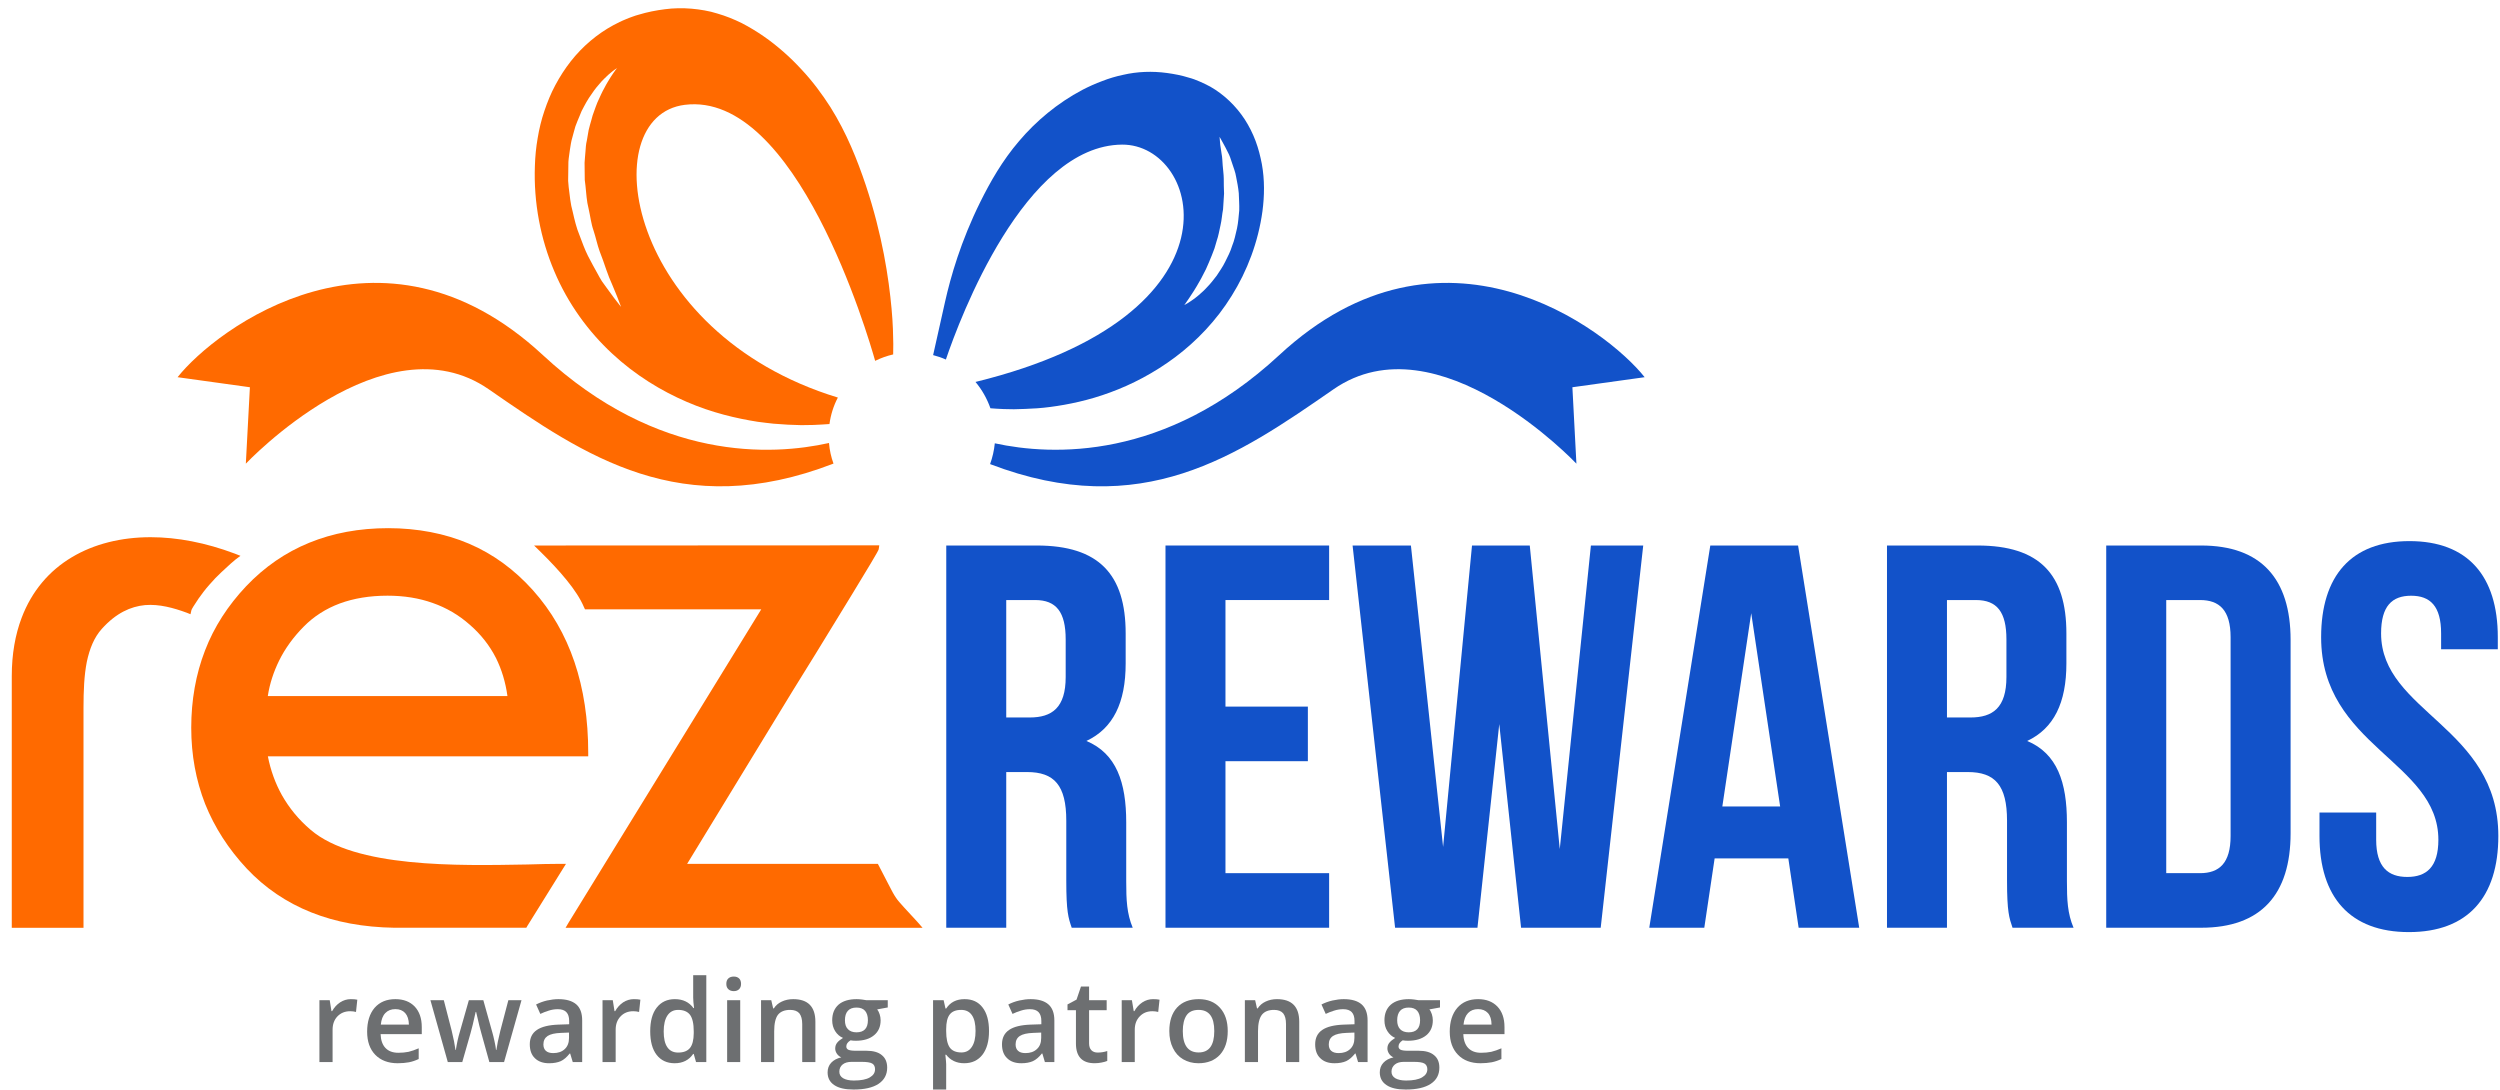
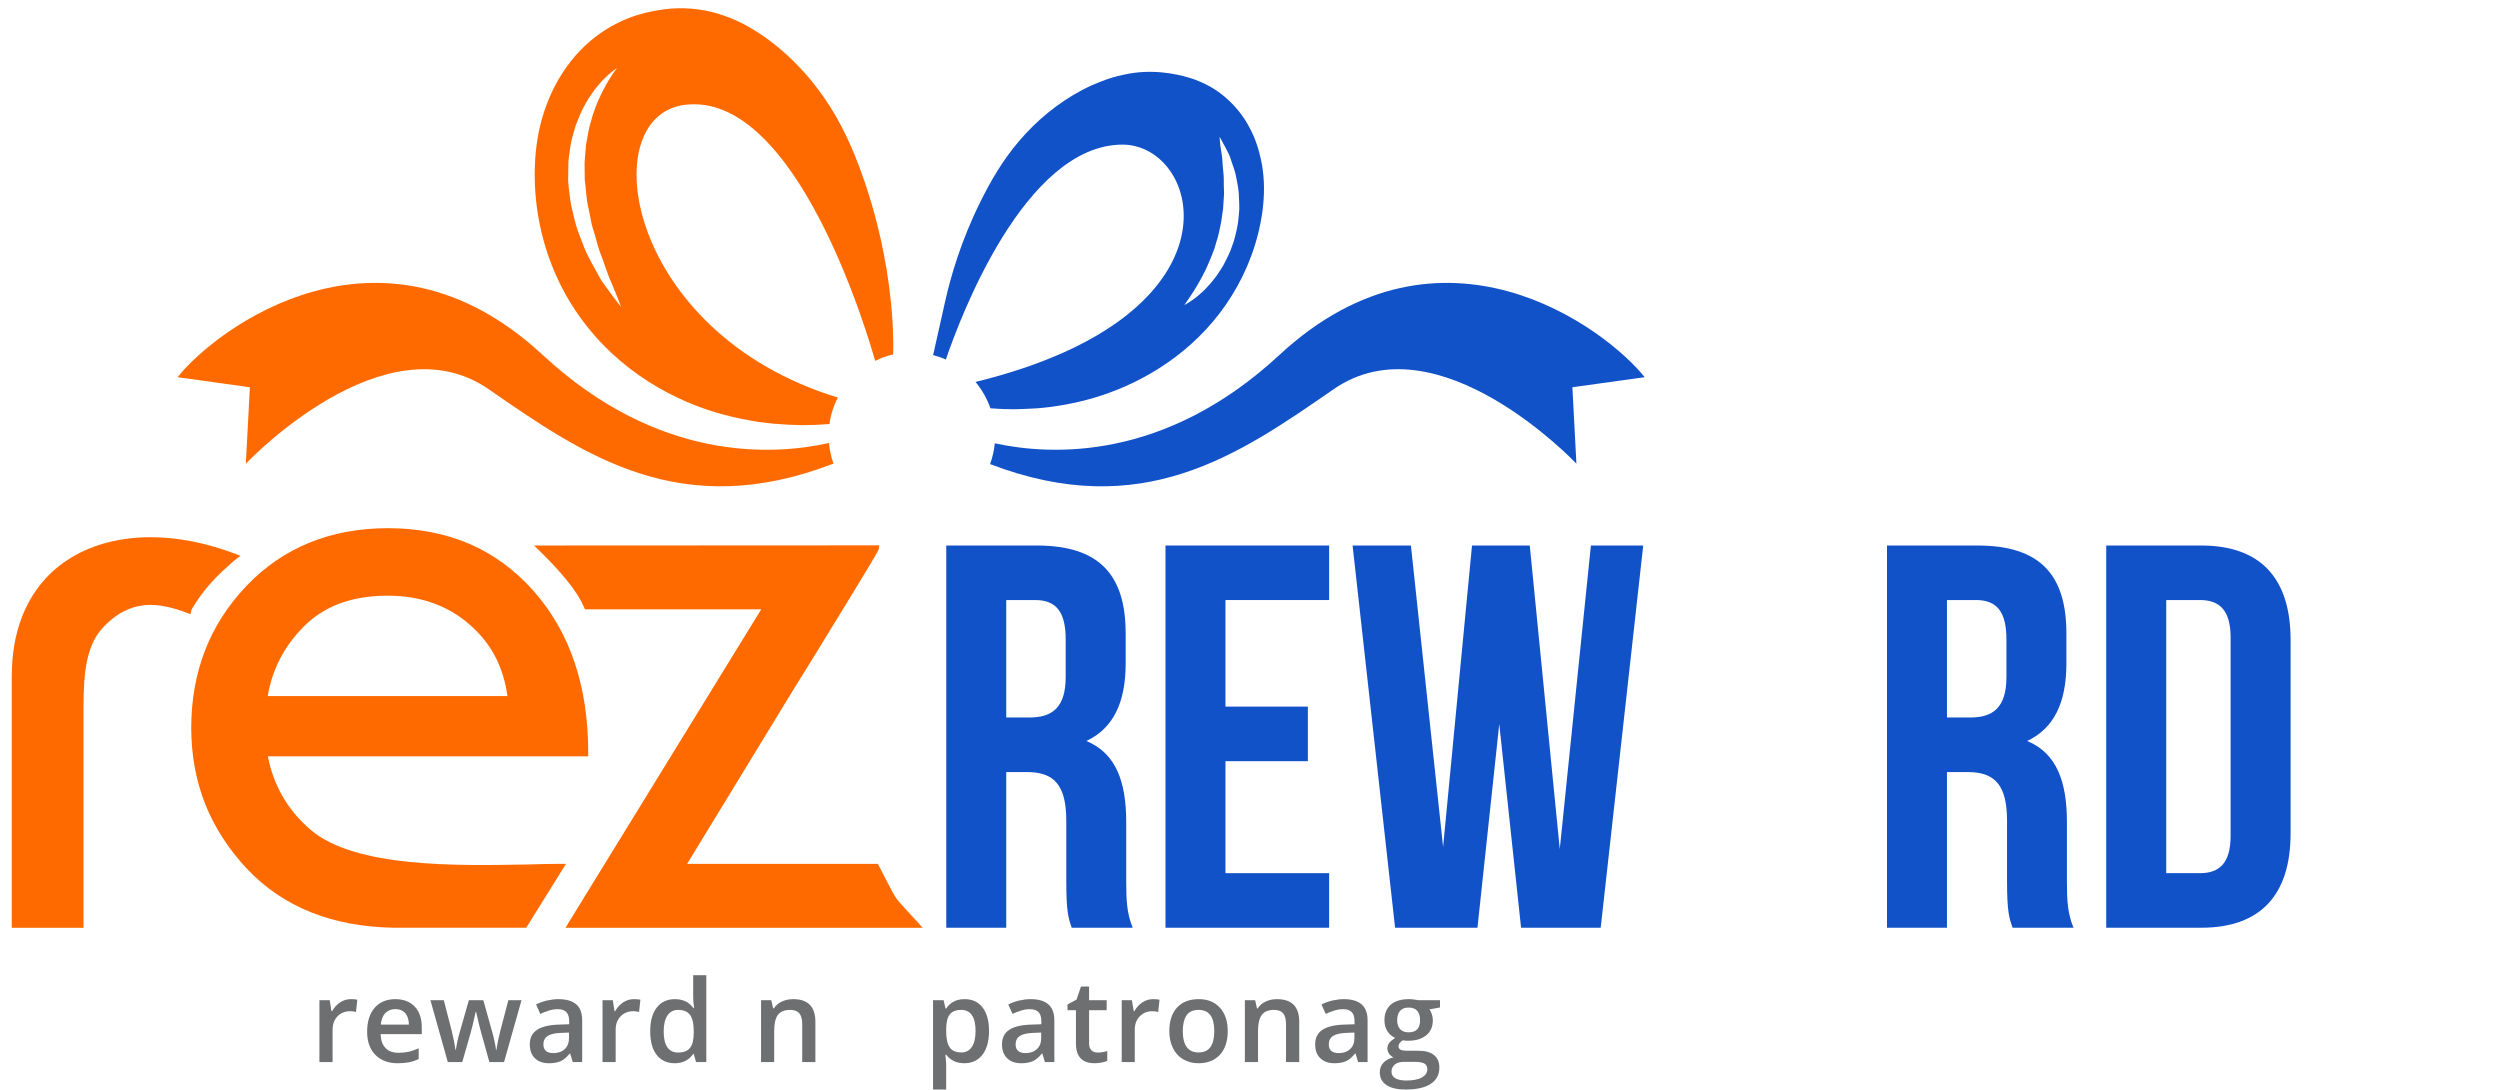
<svg xmlns="http://www.w3.org/2000/svg" width="117" height="51" viewBox="0 0 117 51" fill="none">
  <g clip-path="url(#clip0_5028_11240)">
    <path d="M50.156 43.418C49.999 42.957 49.902 42.675 49.902 41.218V38.408C49.902 36.748 49.338 36.132 48.063 36.132H47.092V43.418H44.285V25.53H48.521C51.431 25.53 52.681 26.884 52.681 29.644V31.05C52.681 32.89 52.094 34.09 50.843 34.677C52.249 35.265 52.707 36.617 52.707 38.484V41.245C52.707 42.116 52.734 42.753 53.011 43.418H50.156ZM47.092 28.082V33.578H48.19C49.235 33.578 49.874 33.119 49.874 31.686V29.925C49.874 28.648 49.437 28.082 48.446 28.082H47.092Z" fill="#1252C9" />
    <path d="M57.352 33.069H61.208V35.624H57.352V40.864H62.203V43.418H54.545V25.53H62.203V28.082H57.352V33.069Z" fill="#1252C9" />
    <path d="M70.165 33.887L69.145 43.418H65.29L63.301 25.53H66.031L67.537 39.636L68.89 25.53H71.593L72.997 39.738L74.454 25.53H76.903L74.913 43.418H71.186L70.165 33.887Z" fill="#1252C9" />
-     <path d="M87.011 43.418H84.176L83.693 40.172H80.245L79.761 43.418H77.186L80.042 25.53H84.15L87.011 43.418ZM80.605 37.744H83.311L81.957 28.697L80.605 37.744Z" fill="#1252C9" />
    <path d="M94.186 43.418C94.03 42.957 93.929 42.675 93.929 41.218V38.408C93.929 36.748 93.366 36.132 92.089 36.132H91.118V43.418H88.311V25.53H92.549C95.459 25.53 96.707 26.884 96.707 29.644V31.05C96.707 32.89 96.122 34.09 94.873 34.677C96.278 35.265 96.732 36.617 96.732 38.484V41.245C96.732 42.116 96.76 42.753 97.042 43.418H94.186H94.186ZM91.118 28.082V33.578H92.218C93.264 33.578 93.901 33.119 93.901 31.686V29.925C93.901 28.648 93.467 28.082 92.473 28.082H91.118H91.118Z" fill="#1252C9" />
    <path d="M98.571 25.53H103.014C105.82 25.53 107.2 27.088 107.2 29.951V38.998C107.2 41.858 105.819 43.418 103.014 43.418H98.571V25.531V25.53ZM101.38 28.082V40.864H102.962C103.857 40.864 104.392 40.402 104.392 39.123V29.823C104.392 28.544 103.857 28.082 102.962 28.082H101.38Z" fill="#1252C9" />
-     <path d="M112.763 25.324C115.495 25.324 116.897 26.961 116.897 29.822V30.386H114.244V29.643C114.244 28.365 113.735 27.88 112.841 27.88C111.946 27.88 111.435 28.365 111.435 29.643C111.435 33.323 116.922 34.014 116.922 39.123C116.922 41.987 115.495 43.622 112.737 43.622C109.979 43.622 108.552 41.987 108.552 39.123V38.026H111.205V39.302C111.205 40.58 111.767 41.041 112.66 41.041C113.553 41.041 114.116 40.581 114.116 39.302C114.116 35.624 108.629 34.933 108.629 29.822C108.629 26.961 110.03 25.324 112.763 25.324V25.324Z" fill="#1252C9" />
    <path fill-rule="evenodd" clip-rule="evenodd" d="M41.123 25.707C41.117 25.77 40.57 26.678 39.88 27.808C38.797 29.589 37.341 31.948 37.096 32.334L32.158 40.428H41.083L41.131 40.518C41.323 40.881 41.462 41.151 41.564 41.354C41.742 41.702 41.832 41.871 41.93 42.012C42.018 42.145 42.122 42.26 42.333 42.492C42.48 42.645 42.674 42.855 42.937 43.147L43.177 43.422H26.468L26.614 43.173L35.626 28.517H27.378L27.331 28.418C27.16 28.014 26.885 27.599 26.533 27.165C26.179 26.726 25.754 26.274 25.277 25.805L24.994 25.53H25.393L40.961 25.522H41.15L41.123 25.706L41.123 25.707Z" fill="#FF6A00" />
    <path fill-rule="evenodd" clip-rule="evenodd" d="M11.021 26.187C10.959 26.236 10.686 26.469 10.362 26.779C10.172 26.955 9.974 27.16 9.797 27.368C9.599 27.588 9.431 27.82 9.292 28.014C9.088 28.313 8.958 28.528 8.958 28.557L8.915 28.746L8.744 28.677C8.123 28.449 7.456 28.263 6.785 28.319C6.118 28.383 5.43 28.689 4.765 29.431C4.404 29.831 4.193 30.361 4.063 30.974C3.938 31.604 3.908 32.33 3.908 33.119V43.422H0.551V31.64C0.551 30.608 0.715 29.701 1.012 28.915C1.49 27.654 2.308 26.707 3.36 26.08C4.404 25.455 5.673 25.141 7.05 25.141C8.298 25.141 9.633 25.4 10.983 25.907L11.253 26.013L11.021 26.187Z" fill="#FF6A00" />
    <path fill-rule="evenodd" clip-rule="evenodd" d="M23.748 32.575C23.659 31.923 23.477 31.33 23.211 30.793C22.912 30.207 22.507 29.69 21.984 29.236C21.471 28.782 20.889 28.442 20.25 28.219C19.61 27.991 18.908 27.878 18.136 27.878C17.305 27.878 16.559 28.001 15.904 28.242C15.257 28.483 14.683 28.847 14.212 29.328C13.733 29.811 13.344 30.346 13.062 30.918C12.809 31.436 12.623 31.985 12.533 32.575H23.748V32.575ZM18.466 43.419C17.01 43.396 15.713 43.158 14.56 42.697C13.41 42.238 12.403 41.557 11.553 40.655C10.691 39.734 10.04 38.721 9.6 37.623C9.17 36.522 8.95 35.336 8.95 34.056C8.95 32.775 9.165 31.549 9.594 30.446C10.016 29.343 10.667 28.34 11.518 27.437C12.38 26.529 13.367 25.852 14.474 25.4C15.58 24.948 16.814 24.718 18.171 24.718C19.528 24.718 20.823 24.963 21.95 25.445C23.081 25.929 24.076 26.658 24.941 27.623C25.804 28.588 26.453 29.709 26.884 30.979C27.314 32.248 27.529 33.665 27.529 35.234V35.396H12.536C12.665 36.053 12.886 36.662 13.193 37.213C13.537 37.819 13.977 38.359 14.54 38.837C16.625 40.62 21.413 40.517 24.665 40.458C25.241 40.441 25.775 40.428 26.192 40.428H26.488L26.33 40.681L24.674 43.344L24.632 43.419H18.465L18.466 43.419Z" fill="#FF6A00" />
    <path d="M16.415 46.76C16.541 46.76 16.641 46.767 16.722 46.786L16.661 47.359C16.575 47.337 16.483 47.325 16.392 47.325C16.142 47.325 15.946 47.407 15.791 47.568C15.64 47.728 15.565 47.935 15.565 48.191V49.705H14.949V46.81H15.431L15.513 47.322H15.543C15.64 47.149 15.764 47.012 15.918 46.91C16.073 46.81 16.239 46.76 16.415 46.76H16.415Z" fill="#6D6F71" />
    <path d="M18.613 49.76C18.165 49.76 17.814 49.623 17.561 49.363C17.308 49.1 17.182 48.742 17.182 48.279C17.182 47.816 17.3 47.435 17.532 47.165C17.769 46.895 18.092 46.76 18.503 46.76C18.883 46.76 19.189 46.877 19.409 47.107C19.626 47.339 19.739 47.658 19.739 48.067V48.396H17.812C17.822 48.678 17.897 48.895 18.039 49.044C18.181 49.196 18.385 49.27 18.644 49.27C18.814 49.27 18.972 49.255 19.121 49.225C19.266 49.188 19.425 49.137 19.595 49.061V49.562C19.444 49.633 19.294 49.684 19.139 49.715C18.988 49.742 18.812 49.76 18.614 49.76L18.613 49.76ZM18.503 47.227C18.308 47.227 18.152 47.288 18.033 47.412C17.915 47.534 17.846 47.715 17.822 47.952H19.137C19.132 47.713 19.072 47.534 18.962 47.41C18.85 47.288 18.699 47.227 18.503 47.227Z" fill="#6D6F71" />
    <path d="M22.902 49.705L22.527 48.355C22.483 48.211 22.399 47.881 22.283 47.359H22.261C22.156 47.83 22.078 48.165 22.019 48.36L21.634 49.705H20.957L20.144 46.81H20.77L21.139 48.238C21.226 48.59 21.283 48.892 21.318 49.141H21.333C21.354 49.017 21.377 48.87 21.413 48.704C21.449 48.542 21.482 48.417 21.508 48.334L21.942 46.81H22.62L23.046 48.334C23.072 48.42 23.104 48.55 23.142 48.728C23.183 48.903 23.203 49.04 23.213 49.137H23.231C23.26 48.922 23.321 48.622 23.416 48.238L23.791 46.81H24.406L23.59 49.705H22.903H22.902Z" fill="#6D6F71" />
    <path d="M26.805 49.705L26.684 49.304H26.661C26.523 49.479 26.384 49.598 26.244 49.662C26.101 49.724 25.919 49.76 25.697 49.76C25.416 49.76 25.193 49.681 25.032 49.523C24.876 49.375 24.794 49.156 24.794 48.873C24.794 48.576 24.905 48.352 25.125 48.202C25.348 48.05 25.686 47.968 26.138 47.952L26.637 47.935V47.783C26.637 47.594 26.594 47.462 26.506 47.368C26.419 47.277 26.289 47.23 26.106 47.23C25.957 47.23 25.816 47.254 25.68 47.298C25.544 47.339 25.414 47.391 25.287 47.451L25.089 47.01C25.247 46.929 25.418 46.866 25.602 46.823C25.791 46.782 25.968 46.76 26.131 46.76C26.5 46.76 26.777 46.841 26.966 47.001C27.152 47.162 27.246 47.411 27.246 47.757V49.705H26.806L26.805 49.705ZM25.892 49.285C26.115 49.285 26.294 49.225 26.429 49.098C26.563 48.974 26.63 48.801 26.63 48.574V48.324L26.261 48.339C25.968 48.35 25.762 48.397 25.627 48.484C25.499 48.571 25.431 48.704 25.431 48.88C25.431 49.01 25.472 49.111 25.545 49.178C25.622 49.249 25.738 49.285 25.892 49.285V49.285Z" fill="#6D6F71" />
    <path d="M29.659 46.76C29.785 46.76 29.886 46.767 29.97 46.786L29.909 47.359C29.823 47.337 29.731 47.325 29.636 47.325C29.392 47.325 29.192 47.407 29.042 47.568C28.888 47.728 28.813 47.935 28.813 48.191V49.705H28.198V46.81H28.678L28.759 47.322H28.79C28.886 47.149 29.013 47.012 29.163 46.91C29.321 46.81 29.488 46.76 29.66 46.76H29.659Z" fill="#6D6F71" />
    <path d="M31.574 49.76C31.213 49.76 30.93 49.625 30.73 49.367C30.529 49.106 30.43 48.738 30.43 48.263C30.43 47.788 30.53 47.419 30.734 47.157C30.941 46.892 31.224 46.76 31.584 46.76C31.964 46.76 32.254 46.903 32.454 47.179H32.483C32.456 46.974 32.441 46.808 32.441 46.688V45.638H33.055V49.705H32.575L32.467 49.325H32.44C32.241 49.614 31.954 49.76 31.574 49.76L31.574 49.76ZM31.738 49.26C31.992 49.26 32.174 49.188 32.292 49.044C32.405 48.904 32.465 48.673 32.467 48.355V48.269C32.467 47.904 32.407 47.648 32.292 47.492C32.172 47.338 31.988 47.263 31.735 47.263C31.521 47.263 31.352 47.35 31.235 47.526C31.119 47.7 31.061 47.952 31.061 48.272C31.061 48.593 31.114 48.838 31.229 49.007C31.342 49.175 31.511 49.26 31.737 49.26L31.738 49.26Z" fill="#6D6F71" />
-     <path d="M33.992 46.047C33.992 45.936 34.021 45.852 34.084 45.793C34.145 45.735 34.229 45.703 34.341 45.703C34.453 45.703 34.53 45.735 34.592 45.793C34.651 45.852 34.681 45.936 34.681 46.047C34.681 46.15 34.651 46.232 34.592 46.292C34.53 46.353 34.449 46.385 34.341 46.385C34.233 46.385 34.145 46.353 34.084 46.292C34.021 46.232 33.992 46.151 33.992 46.047ZM34.642 49.705H34.03V46.81H34.642V49.705Z" fill="#6D6F71" />
    <path d="M38.16 49.705H37.544V47.926C37.544 47.702 37.498 47.537 37.41 47.424C37.318 47.318 37.176 47.263 36.98 47.263C36.721 47.263 36.532 47.338 36.408 47.492C36.291 47.648 36.232 47.904 36.232 48.263V49.705H35.617V46.81H36.095L36.184 47.193H36.217C36.304 47.054 36.426 46.948 36.587 46.874C36.746 46.798 36.925 46.76 37.121 46.76C37.812 46.76 38.16 47.112 38.16 47.818V49.705H38.16Z" fill="#6D6F71" />
-     <path d="M41.547 46.809V47.149L41.053 47.24C41.101 47.299 41.138 47.378 41.167 47.466C41.197 47.557 41.213 47.649 41.213 47.75C41.213 48.047 41.111 48.283 40.903 48.451C40.699 48.621 40.416 48.707 40.056 48.707C39.965 48.707 39.88 48.702 39.806 48.687C39.672 48.769 39.607 48.864 39.607 48.974C39.607 49.044 39.636 49.09 39.696 49.125C39.761 49.156 39.875 49.175 40.041 49.175H40.544C40.86 49.175 41.105 49.24 41.269 49.38C41.435 49.513 41.52 49.708 41.52 49.965C41.52 50.295 41.381 50.547 41.114 50.725C40.843 50.903 40.454 50.99 39.944 50.99C39.55 50.99 39.248 50.922 39.042 50.781C38.833 50.642 38.732 50.444 38.732 50.187C38.732 50.01 38.786 49.858 38.899 49.737C39.011 49.616 39.169 49.531 39.373 49.484C39.29 49.449 39.222 49.394 39.168 49.316C39.116 49.24 39.088 49.157 39.088 49.072C39.088 48.962 39.12 48.871 39.18 48.798C39.239 48.722 39.333 48.649 39.453 48.575C39.3 48.51 39.18 48.407 39.086 48.258C38.996 48.114 38.947 47.945 38.947 47.751C38.947 47.435 39.048 47.193 39.244 47.017C39.442 46.848 39.724 46.76 40.089 46.76C40.17 46.76 40.258 46.767 40.345 46.778C40.437 46.79 40.502 46.8 40.549 46.81H41.547L41.547 46.809ZM39.281 50.155C39.281 50.288 39.338 50.388 39.46 50.462C39.578 50.53 39.745 50.569 39.96 50.569C40.295 50.569 40.546 50.518 40.707 50.423C40.872 50.326 40.952 50.203 40.952 50.041C40.952 49.918 40.91 49.827 40.82 49.773C40.728 49.719 40.562 49.695 40.32 49.695H39.854C39.676 49.695 39.536 49.735 39.434 49.818C39.33 49.903 39.281 50.016 39.281 50.155V50.155ZM39.543 47.75C39.543 47.929 39.587 48.07 39.684 48.167C39.778 48.264 39.911 48.313 40.084 48.313C40.439 48.313 40.618 48.123 40.618 47.744C40.618 47.557 40.572 47.41 40.486 47.308C40.396 47.205 40.263 47.154 40.084 47.154C39.905 47.154 39.77 47.205 39.68 47.306C39.587 47.407 39.543 47.558 39.543 47.75L39.543 47.75Z" fill="#6D6F71" />
    <path d="M45.131 49.76C44.764 49.76 44.481 49.623 44.281 49.362H44.243C44.269 49.609 44.281 49.756 44.281 49.805V50.99H43.667V46.81H44.162C44.177 46.867 44.205 46.995 44.249 47.199H44.281C44.472 46.906 44.759 46.76 45.142 46.76C45.504 46.76 45.785 46.888 45.985 47.151C46.187 47.414 46.286 47.777 46.286 48.253C46.286 48.729 46.183 49.092 45.981 49.359C45.775 49.623 45.492 49.759 45.131 49.759L45.131 49.76ZM44.983 47.263C44.739 47.263 44.559 47.333 44.448 47.477C44.337 47.619 44.281 47.849 44.281 48.164V48.254C44.281 48.605 44.337 48.861 44.447 49.021C44.556 49.176 44.741 49.255 44.994 49.255C45.207 49.255 45.369 49.168 45.483 48.993C45.601 48.818 45.656 48.57 45.656 48.248C45.656 47.927 45.601 47.678 45.487 47.514C45.372 47.344 45.204 47.263 44.983 47.263V47.263Z" fill="#6D6F71" />
    <path d="M48.901 49.705L48.782 49.304H48.759C48.621 49.479 48.479 49.598 48.339 49.662C48.197 49.724 48.018 49.76 47.797 49.76C47.514 49.76 47.29 49.681 47.133 49.523C46.974 49.375 46.893 49.156 46.893 48.873C46.893 48.576 47.005 48.352 47.224 48.202C47.444 48.05 47.782 47.968 48.233 47.952L48.735 47.935V47.783C48.735 47.594 48.691 47.462 48.604 47.368C48.518 47.277 48.384 47.23 48.203 47.23C48.056 47.23 47.913 47.254 47.779 47.298C47.642 47.339 47.51 47.391 47.386 47.451L47.188 47.01C47.342 46.929 47.516 46.866 47.705 46.823C47.888 46.782 48.064 46.76 48.231 46.76C48.599 46.76 48.874 46.841 49.061 47.001C49.247 47.162 49.344 47.411 49.344 47.757V49.705H48.901L48.901 49.705ZM47.991 49.285C48.213 49.285 48.389 49.225 48.525 49.098C48.663 48.974 48.728 48.801 48.728 48.574V48.324L48.358 48.339C48.068 48.35 47.859 48.397 47.727 48.484C47.596 48.571 47.53 48.704 47.53 48.88C47.53 49.01 47.569 49.111 47.645 49.178C47.72 49.249 47.836 49.285 47.991 49.285V49.285Z" fill="#6D6F71" />
    <path d="M51.372 49.26C51.52 49.26 51.672 49.237 51.82 49.188V49.651C51.752 49.681 51.666 49.705 51.557 49.726C51.453 49.748 51.341 49.759 51.226 49.759C50.645 49.759 50.354 49.448 50.354 48.837V47.277H49.959V47.007L50.382 46.782L50.59 46.169H50.969V46.809H51.792V47.276H50.969V48.827C50.969 48.973 51.007 49.083 51.08 49.154C51.152 49.226 51.249 49.26 51.372 49.26L51.372 49.26Z" fill="#6D6F71" />
    <path d="M53.96 46.76C54.085 46.76 54.185 46.767 54.266 46.786L54.204 47.359C54.119 47.337 54.027 47.325 53.934 47.325C53.685 47.325 53.491 47.407 53.338 47.568C53.183 47.728 53.107 47.935 53.107 48.191V49.705H52.496V46.81H52.973L53.059 47.322H53.088C53.182 47.149 53.31 47.012 53.463 46.91C53.618 46.81 53.782 46.76 53.96 46.76H53.96Z" fill="#6D6F71" />
    <path d="M57.458 48.254C57.458 48.728 57.337 49.092 57.096 49.359C56.853 49.623 56.517 49.76 56.086 49.76C55.814 49.76 55.578 49.694 55.37 49.574C55.162 49.452 55.005 49.278 54.892 49.046C54.779 48.82 54.724 48.555 54.724 48.254C54.724 47.785 54.845 47.419 55.084 47.154C55.327 46.892 55.665 46.76 56.103 46.76C56.517 46.76 56.851 46.894 57.096 47.165C57.337 47.432 57.458 47.795 57.458 48.254ZM55.355 48.254C55.355 48.921 55.604 49.255 56.096 49.255C56.587 49.255 56.828 48.92 56.828 48.254C56.828 47.587 56.584 47.263 56.093 47.263C55.833 47.263 55.645 47.35 55.531 47.517C55.415 47.689 55.355 47.933 55.355 48.254Z" fill="#6D6F71" />
    <path d="M60.804 49.705H60.185V47.926C60.185 47.702 60.142 47.537 60.053 47.424C59.961 47.318 59.82 47.263 59.627 47.263C59.366 47.263 59.178 47.338 59.056 47.492C58.936 47.648 58.875 47.904 58.875 48.263V49.705H58.26V46.81H58.741L58.828 47.193H58.86C58.949 47.054 59.071 46.948 59.23 46.874C59.391 46.798 59.565 46.76 59.761 46.76C60.456 46.76 60.804 47.112 60.804 47.818V49.705H60.804Z" fill="#6D6F71" />
    <path d="M63.558 49.705L63.439 49.304H63.418C63.278 49.479 63.137 49.598 62.998 49.662C62.857 49.724 62.674 49.76 62.455 49.76C62.171 49.76 61.948 49.681 61.79 49.523C61.63 49.375 61.55 49.156 61.55 48.873C61.55 48.576 61.66 48.352 61.88 48.202C62.1 48.05 62.441 47.968 62.891 47.952L63.391 47.935V47.783C63.391 47.594 63.349 47.462 63.262 47.368C63.174 47.277 63.045 47.23 62.86 47.23C62.712 47.23 62.571 47.254 62.434 47.298C62.297 47.339 62.169 47.391 62.044 47.451L61.845 47.01C62.001 46.929 62.175 46.866 62.36 46.823C62.547 46.782 62.721 46.76 62.886 46.76C63.255 46.76 63.533 46.841 63.72 47.001C63.905 47.162 64.003 47.411 64.003 47.757V49.705H63.558L63.558 49.705ZM62.646 49.285C62.87 49.285 63.047 49.225 63.184 49.098C63.319 48.974 63.387 48.801 63.387 48.574V48.324L63.016 48.339C62.726 48.35 62.517 48.397 62.384 48.484C62.254 48.571 62.187 48.704 62.187 48.88C62.187 49.01 62.224 49.111 62.3 49.178C62.379 49.249 62.493 49.285 62.646 49.285V49.285Z" fill="#6D6F71" />
    <path d="M67.392 46.809V47.149L66.896 47.24C66.945 47.299 66.981 47.378 67.011 47.466C67.039 47.557 67.056 47.649 67.056 47.75C67.056 48.047 66.954 48.283 66.75 48.451C66.541 48.621 66.259 48.707 65.897 48.707C65.805 48.707 65.722 48.702 65.646 48.687C65.517 48.769 65.451 48.864 65.451 48.974C65.451 49.044 65.483 49.09 65.543 49.125C65.603 49.156 65.716 49.175 65.88 49.175H66.386C66.707 49.175 66.945 49.24 67.112 49.38C67.279 49.513 67.362 49.708 67.362 49.965C67.362 50.295 67.228 50.547 66.957 50.725C66.685 50.903 66.296 50.99 65.785 50.99C65.392 50.99 65.094 50.922 64.887 50.781C64.678 50.642 64.574 50.444 64.574 50.187C64.574 50.01 64.629 49.858 64.743 49.737C64.854 49.616 65.01 49.531 65.215 49.484C65.132 49.449 65.066 49.394 65.01 49.316C64.96 49.24 64.93 49.157 64.93 49.072C64.93 48.962 64.962 48.871 65.024 48.798C65.085 48.722 65.177 48.649 65.294 48.575C65.143 48.51 65.024 48.407 64.93 48.258C64.838 48.114 64.792 47.945 64.792 47.751C64.792 47.435 64.891 47.193 65.09 47.017C65.286 46.848 65.567 46.76 65.931 46.76C66.015 46.76 66.101 46.767 66.187 46.778C66.278 46.79 66.347 46.8 66.391 46.81H67.392L67.392 46.809ZM65.122 50.155C65.122 50.288 65.181 50.388 65.301 50.462C65.421 50.53 65.589 50.569 65.805 50.569C66.139 50.569 66.385 50.518 66.55 50.423C66.716 50.326 66.799 50.203 66.799 50.041C66.799 49.918 66.752 49.827 66.662 49.773C66.572 49.719 66.404 49.695 66.162 49.695H65.699C65.522 49.695 65.381 49.735 65.28 49.818C65.176 49.903 65.122 50.016 65.122 50.155L65.122 50.155ZM65.388 47.75C65.388 47.929 65.434 48.07 65.527 48.167C65.62 48.264 65.753 48.313 65.927 48.313C66.283 48.313 66.46 48.123 66.46 47.744C66.46 47.557 66.414 47.41 66.328 47.308C66.24 47.205 66.105 47.154 65.927 47.154C65.749 47.154 65.614 47.205 65.525 47.306C65.434 47.407 65.388 47.558 65.388 47.75V47.75Z" fill="#6D6F71" />
-     <path d="M69.287 49.76C68.839 49.76 68.484 49.623 68.234 49.363C67.978 49.1 67.848 48.742 67.848 48.279C67.848 47.816 67.969 47.435 68.203 47.165C68.44 46.895 68.764 46.76 69.176 46.76C69.555 46.76 69.858 46.877 70.079 47.107C70.299 47.339 70.41 47.658 70.41 48.067V48.396H68.484C68.492 48.678 68.57 48.895 68.71 49.044C68.855 49.196 69.055 49.27 69.312 49.27C69.487 49.27 69.646 49.255 69.792 49.225C69.94 49.188 70.096 49.137 70.266 49.061V49.562C70.115 49.633 69.965 49.684 69.811 49.715C69.657 49.742 69.481 49.76 69.287 49.76L69.287 49.76ZM69.175 47.227C68.979 47.227 68.823 47.288 68.704 47.412C68.587 47.534 68.517 47.715 68.492 47.952H69.804C69.802 47.713 69.745 47.534 69.634 47.41C69.52 47.288 69.366 47.227 69.175 47.227Z" fill="#6D6F71" />
    <path fill-rule="evenodd" clip-rule="evenodd" d="M39.007 21.696C31.87 24.453 27.37 21.332 22.874 18.219C17.985 14.83 11.505 21.7 11.505 21.7L11.695 18.123L8.311 17.653C10.094 15.396 17.799 9.56 25.407 16.619C30.793 21.612 36.137 21.325 38.797 20.732C38.824 21.067 38.897 21.391 39.007 21.696H39.007Z" fill="#FF6A00" />
    <path fill-rule="evenodd" clip-rule="evenodd" d="M73.588 18.123L73.776 21.7C73.776 21.7 67.293 14.829 62.408 18.219C57.924 21.325 53.436 24.436 46.336 21.72C46.448 21.412 46.523 21.084 46.557 20.747C49.236 21.329 54.53 21.567 59.868 16.619C67.48 9.56 75.183 15.396 76.97 17.653L73.588 18.123Z" fill="#1252C9" />
    <path fill-rule="evenodd" clip-rule="evenodd" d="M41.725 14.442C41.596 13.029 41.298 11.003 40.518 8.663C40.125 7.497 39.631 6.236 38.864 5.014C38.475 4.409 38.033 3.807 37.506 3.247C37.244 2.964 36.971 2.691 36.676 2.435C36.379 2.174 36.072 1.927 35.741 1.7C35.415 1.475 35.072 1.266 34.71 1.079C34.347 0.901 33.967 0.747 33.572 0.633L33.279 0.551L32.977 0.488C32.771 0.454 32.566 0.421 32.361 0.406C31.948 0.373 31.528 0.377 31.119 0.432C30.704 0.484 30.293 0.565 29.889 0.688L29.751 0.728L29.599 0.781C29.492 0.824 29.38 0.856 29.288 0.901C29.192 0.942 29.089 0.984 28.995 1.031L28.707 1.178C27.941 1.592 27.26 2.173 26.713 2.868C26.441 3.215 26.201 3.588 25.99 3.983C25.782 4.368 25.618 4.777 25.476 5.196C25.335 5.61 25.233 6.038 25.162 6.468C25.087 6.897 25.046 7.328 25.033 7.759C24.969 9.481 25.297 11.179 25.941 12.695C26.578 14.213 27.547 15.527 28.642 16.542C29.74 17.566 30.961 18.3 32.141 18.808C33.319 19.317 34.457 19.582 35.462 19.74C35.712 19.77 35.959 19.805 36.195 19.828C36.43 19.842 36.654 19.861 36.872 19.875C37.091 19.884 37.299 19.889 37.499 19.897C37.699 19.894 37.888 19.889 38.068 19.888C38.339 19.878 38.59 19.861 38.819 19.845C38.878 19.405 39.012 18.985 39.212 18.606C29.261 15.57 27.771 5.439 32.048 4.906C37.272 4.253 40.63 15.725 40.957 16.888C41.224 16.756 41.505 16.655 41.8 16.587C41.802 16.492 41.806 16.326 41.806 16.098C41.802 15.717 41.791 15.152 41.725 14.441V14.442ZM28.741 13.948C28.642 13.813 28.519 13.649 28.384 13.46C28.317 13.362 28.246 13.264 28.165 13.156C28.09 13.048 28.034 12.921 27.96 12.797C27.82 12.544 27.666 12.269 27.517 11.976C27.366 11.678 27.248 11.344 27.119 11.003C26.978 10.668 26.89 10.296 26.804 9.915C26.695 9.544 26.667 9.154 26.614 8.755C26.605 8.659 26.593 8.56 26.589 8.464L26.593 8.164C26.596 7.969 26.6 7.771 26.601 7.577C26.612 7.384 26.651 7.192 26.673 6.998C26.704 6.81 26.727 6.623 26.783 6.443C26.833 6.268 26.876 6.087 26.928 5.917C26.987 5.747 27.06 5.587 27.123 5.432C27.181 5.267 27.252 5.122 27.333 4.98C27.41 4.844 27.478 4.705 27.562 4.584C27.725 4.338 27.878 4.12 28.04 3.943C28.186 3.758 28.345 3.622 28.466 3.503C28.722 3.278 28.883 3.181 28.883 3.181C28.883 3.181 28.854 3.216 28.799 3.287C28.742 3.358 28.674 3.47 28.584 3.602C28.498 3.747 28.389 3.909 28.287 4.113C28.174 4.307 28.073 4.545 27.958 4.794C27.903 4.92 27.86 5.059 27.808 5.197C27.785 5.266 27.76 5.335 27.734 5.405C27.712 5.475 27.691 5.553 27.673 5.629C27.632 5.779 27.583 5.931 27.548 6.091C27.524 6.251 27.491 6.415 27.463 6.583C27.422 6.745 27.411 6.921 27.4 7.095C27.388 7.265 27.367 7.438 27.358 7.616C27.362 7.796 27.364 7.969 27.364 8.152L27.367 8.422C27.374 8.512 27.388 8.603 27.4 8.692C27.439 9.053 27.454 9.417 27.546 9.764C27.627 10.113 27.662 10.468 27.779 10.795C27.887 11.123 27.953 11.455 28.061 11.754C28.176 12.049 28.278 12.336 28.366 12.6C28.455 12.868 28.556 13.106 28.649 13.316C28.741 13.527 28.816 13.719 28.878 13.87C29 14.181 29.066 14.362 29.066 14.362C29.066 14.362 28.942 14.213 28.741 13.948H28.741Z" fill="#FF6A00" />
    <path fill-rule="evenodd" clip-rule="evenodd" d="M59.056 7.683C58.986 7.318 58.895 6.954 58.762 6.599C58.63 6.246 58.459 5.906 58.255 5.589C57.84 4.955 57.28 4.42 56.642 4.056C56.478 3.97 56.319 3.889 56.146 3.816C56.069 3.78 55.981 3.746 55.893 3.714C55.804 3.683 55.716 3.653 55.64 3.635C55.304 3.529 54.958 3.463 54.616 3.416C53.928 3.322 53.223 3.348 52.558 3.503C52.224 3.573 51.899 3.67 51.586 3.793C51.267 3.909 50.958 4.051 50.664 4.202C49.482 4.825 48.476 5.678 47.696 6.599C46.904 7.521 46.346 8.512 45.883 9.441C44.962 11.3 44.491 12.956 44.229 14.122C44.035 14.985 43.785 16.099 43.67 16.619C43.875 16.672 44.073 16.739 44.267 16.826C44.92 14.897 47.948 6.802 52.514 6.768C56.203 6.745 58.47 14.735 45.653 17.875C45.955 18.235 46.192 18.653 46.352 19.107C46.542 19.122 46.748 19.136 46.974 19.144C47.123 19.147 47.279 19.15 47.447 19.153C47.612 19.15 47.79 19.147 47.969 19.138C48.338 19.125 48.734 19.102 49.156 19.045C49.999 18.934 50.956 18.736 51.955 18.366C52.956 18 54.004 17.461 55.002 16.714C55.993 15.969 56.926 15.005 57.645 13.84C58.371 12.679 58.886 11.325 59.083 9.884C59.178 9.166 59.188 8.418 59.056 7.684V7.683ZM57.891 10.692C57.825 10.967 57.772 11.249 57.664 11.506C57.584 11.778 57.454 12.019 57.337 12.255C57.223 12.492 57.071 12.7 56.941 12.902C56.793 13.093 56.655 13.274 56.507 13.423C56.368 13.579 56.223 13.707 56.097 13.816C55.967 13.928 55.849 14.015 55.747 14.081C55.55 14.219 55.424 14.275 55.424 14.275C55.424 14.275 55.509 14.167 55.641 13.968C55.77 13.777 55.955 13.498 56.145 13.155C56.246 12.988 56.331 12.793 56.437 12.6C56.525 12.395 56.623 12.186 56.709 11.962C56.754 11.852 56.792 11.74 56.838 11.624C56.876 11.509 56.905 11.387 56.942 11.27C57.024 11.036 57.065 10.784 57.12 10.54C57.179 10.296 57.19 10.039 57.239 9.798C57.251 9.544 57.271 9.299 57.286 9.06C57.275 8.823 57.272 8.588 57.272 8.364C57.275 8.257 57.258 8.148 57.251 8.046C57.239 7.938 57.233 7.836 57.222 7.738C57.207 7.542 57.204 7.359 57.17 7.197C57.143 7.04 57.13 6.897 57.108 6.781C57.083 6.543 57.075 6.404 57.075 6.404C57.075 6.404 57.145 6.519 57.258 6.73C57.314 6.833 57.386 6.962 57.458 7.114C57.542 7.265 57.603 7.443 57.664 7.642C57.726 7.839 57.817 8.051 57.853 8.289C57.898 8.521 57.95 8.772 57.975 9.039C57.981 9.299 58.006 9.57 57.996 9.852C57.967 10.126 57.952 10.41 57.891 10.692H57.891Z" fill="#1252C9" />
  </g>
  <defs>
    <clipPath id="clip0_5028_11240">
      <rect width="117" height="51" fill="white" />
    </clipPath>
  </defs>
</svg>